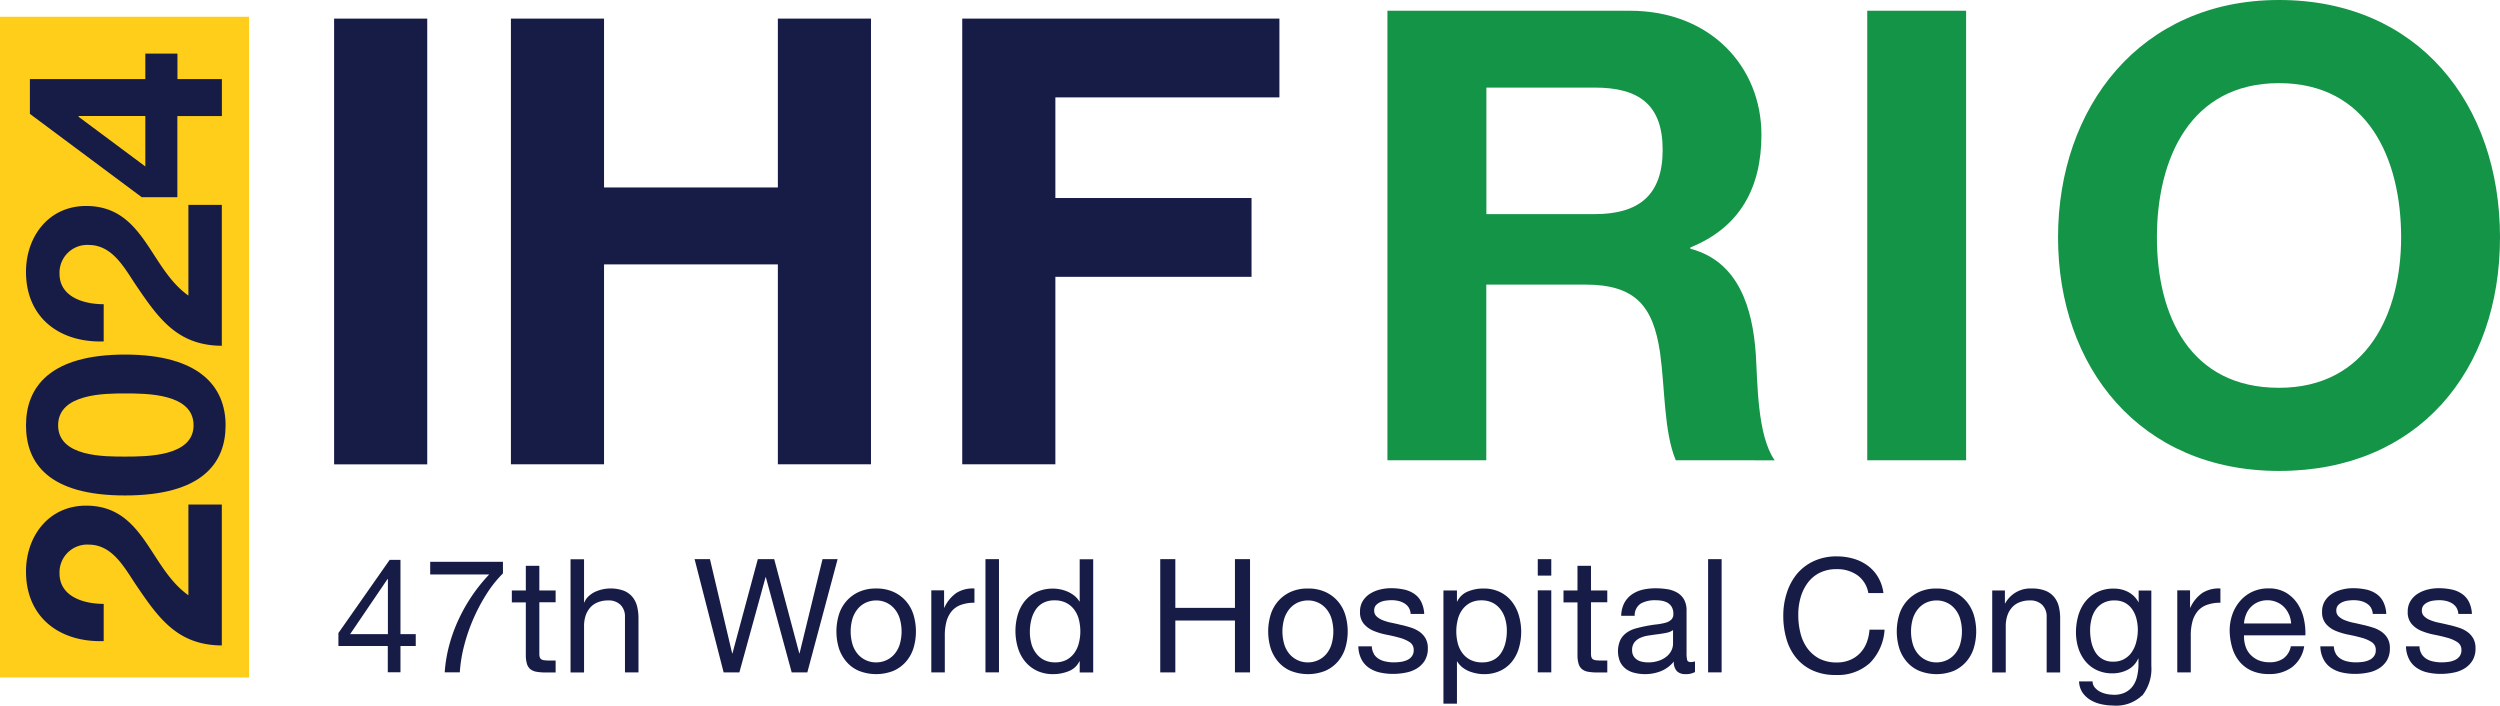
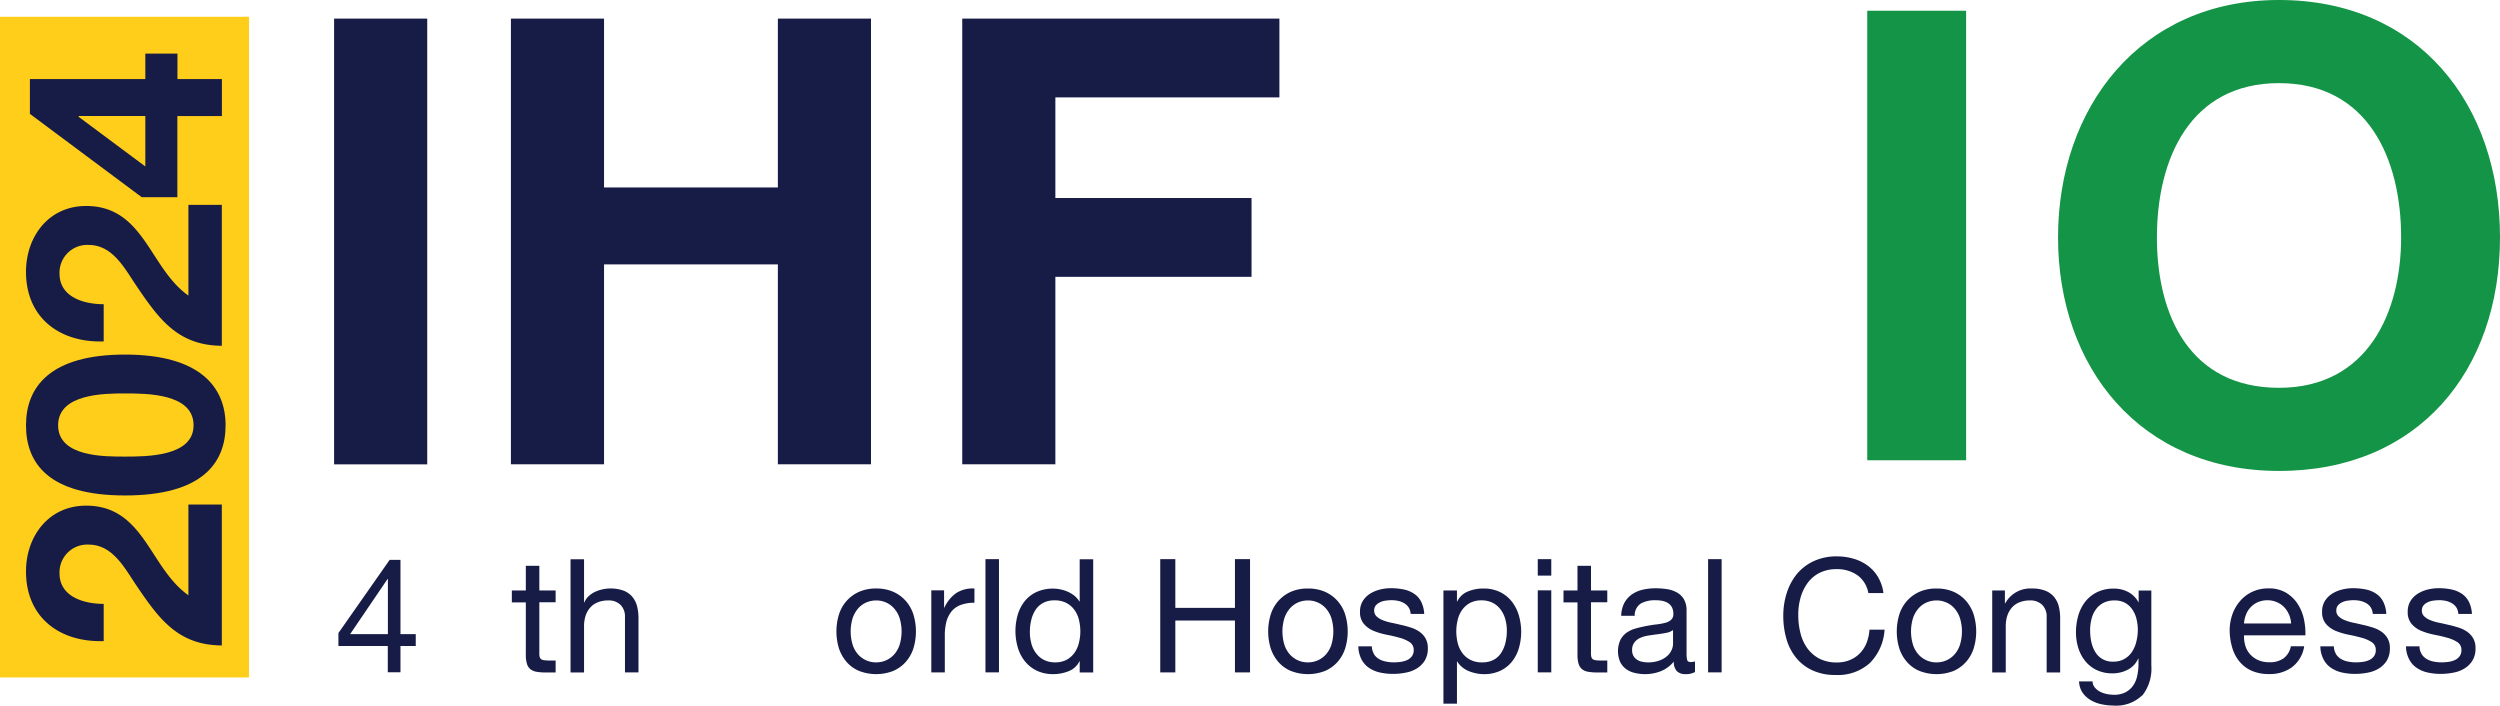
<svg xmlns="http://www.w3.org/2000/svg" width="349.406" height="98.604" viewBox="0 0 349.406 98.604">
  <g id="Group_4401" data-name="Group 4401" transform="translate(-60 -39.958)">
    <g id="Group_4398" data-name="Group 4398" transform="translate(17539.025 5537.397)">
      <rect id="Rectangle_1712" data-name="Rectangle 1712" width="13.016" height="62.299" transform="translate(-17432.33 -5494.838)" fill="#171c47" />
      <path id="Path_18637" data-name="Path 18637" d="M68.206,36.362V64.3H55.19V2.01H68.206v23.6H92.5V2.01h13.016V64.3H92.5V36.362Z" transform="translate(-17462.809 -5496.849)" fill="#171c47" />
      <path id="Path_18638" data-name="Path 18638" d="M116.956,64.3H103.94V2.01h44.328V13.021H116.956V27.085h27.417V38.1H116.956Z" transform="translate(-17448.48 -5496.849)" fill="#171c47" />
      <g id="Group_4395" data-name="Group 4395" transform="translate(-17285.115 -5497.439)">
-         <path id="Path_18639" data-name="Path 18639" d="M149.883,1.16h33.873c11.27,0,18.386,7.828,18.386,17.338,0,7.388-2.989,12.939-9.937,15.746v.181c6.78,1.76,8.708,8.358,9.148,14.7.259,3.959.181,11.347,2.639,14.866H190.174c-1.669-3.959-1.5-10.027-2.2-15.048-.97-6.6-3.519-9.51-10.467-9.51H163.688V63.99H149.87V1.16ZM163.7,29.586h15.138c6.159,0,9.5-2.639,9.5-8.979S185,11.9,178.839,11.9H163.7Z" transform="translate(-149.87 0.341)" fill="#139446" />
        <path id="Path_18640" data-name="Path 18640" d="M201.7,1.16h13.818V63.99H201.7V1.16Z" transform="translate(-134.639 0.341)" fill="#139446" />
        <path id="Path_18641" data-name="Path 18641" d="M253.194,0c19.447,0,30.884,14.517,30.884,33.175s-11.438,32.644-30.884,32.644S222.31,51.3,222.31,33.175,233.748,0,253.194,0Zm0,54.2c12.408,0,17.066-10.558,17.066-21.025,0-11-4.658-21.556-17.066-21.556s-17.066,10.558-17.066,21.556S240.786,54.2,253.194,54.2Z" transform="translate(-128.583 0)" fill="#139446" />
      </g>
      <g id="Group_4396" data-name="Group 4396" transform="translate(-17431.723 -5419.679)">
        <path id="Path_18642" data-name="Path 18642" d="M47.364,70.857v1.656H45.229v3.675H43.456V72.513h-6.9V70.7L43.715,60.48h1.514V70.857h2.135Zm-3.907-7.7h-.039l-5.227,7.7h5.279v-7.7Z" transform="translate(-36.56 -59.988)" fill="#171c47" />
-         <path id="Path_18643" data-name="Path 18643" d="M54.4,65.1a25.122,25.122,0,0,0-1.85,3.455,24.818,24.818,0,0,0-1.32,3.791,20.123,20.123,0,0,0-.621,3.791H48.5a19.606,19.606,0,0,1,.66-3.895,21.818,21.818,0,0,1,1.346-3.636,23.5,23.5,0,0,1,4.205-6.146H46.47V60.69H56.64v1.617A16.548,16.548,0,0,0,54.4,65.1Z" transform="translate(-33.648 -59.927)" fill="#171c47" />
        <path id="Path_18644" data-name="Path 18644" d="M61.41,64.549v1.669H59.133v7.116a1.976,1.976,0,0,0,.052.53.578.578,0,0,0,.207.311.922.922,0,0,0,.427.142,5.4,5.4,0,0,0,.725.039h.867v1.669H59.974a6.907,6.907,0,0,1-1.255-.1,1.865,1.865,0,0,1-.841-.362,1.541,1.541,0,0,1-.479-.75,4.316,4.316,0,0,1-.155-1.281v-7.3H55.29V64.562h1.954V61.12h1.889v3.442H61.41Z" transform="translate(-31.056 -59.8)" fill="#171c47" />
        <path id="Path_18645" data-name="Path 18645" d="M63.519,60.4v6.055h.039a2.416,2.416,0,0,1,.621-.893,3.707,3.707,0,0,1,.893-.6,5.355,5.355,0,0,1,3.985-.155,3.023,3.023,0,0,1,1.216.867,3.341,3.341,0,0,1,.66,1.32,6.856,6.856,0,0,1,.194,1.695v7.543H69.238V68.474a2.266,2.266,0,0,0-.621-1.682,2.308,2.308,0,0,0-1.708-.621,3.792,3.792,0,0,0-1.5.272,2.724,2.724,0,0,0-1.048.75,3.273,3.273,0,0,0-.634,1.139,4.644,4.644,0,0,0-.207,1.436v6.469H61.63V60.413h1.889Z" transform="translate(-29.193 -60.012)" fill="#171c47" />
-         <path id="Path_18646" data-name="Path 18646" d="M88.6,76.224l-3.61-13.3h-.039l-3.662,13.3h-2.2L75.03,60.4h2.148l3.105,13.172h.039L83.867,60.4h2.29l3.506,13.172H89.7L92.911,60.4H95.02L90.789,76.224h-2.2Z" transform="translate(-25.255 -60.012)" fill="#171c47" />
        <path id="Path_18647" data-name="Path 18647" d="M90.7,67.219a5.251,5.251,0,0,1,1.061-1.9,5.143,5.143,0,0,1,1.747-1.281A5.767,5.767,0,0,1,95.9,63.57a5.83,5.83,0,0,1,2.407.466,5.1,5.1,0,0,1,1.747,1.281,5.275,5.275,0,0,1,1.061,1.9,8.111,8.111,0,0,1,0,4.71,5.3,5.3,0,0,1-1.061,1.889,4.947,4.947,0,0,1-1.747,1.268,6.587,6.587,0,0,1-4.8,0,4.687,4.687,0,0,1-1.747-1.268A5.535,5.535,0,0,1,90.7,71.928a8.112,8.112,0,0,1,0-4.71Zm1.915,4.205a3.837,3.837,0,0,0,.763,1.359,3.392,3.392,0,0,0,1.139.828,3.316,3.316,0,0,0,1.384.285,3.358,3.358,0,0,0,1.384-.285,3.268,3.268,0,0,0,1.139-.828,3.836,3.836,0,0,0,.763-1.359,6.435,6.435,0,0,0,0-3.7,3.836,3.836,0,0,0-.763-1.359,3.262,3.262,0,0,0-1.139-.841,3.358,3.358,0,0,0-1.384-.285,3.58,3.58,0,0,0-1.384.285,3.3,3.3,0,0,0-1.139.841,4.078,4.078,0,0,0-.763,1.359,6.435,6.435,0,0,0,0,3.7Z" transform="translate(-20.753 -59.08)" fill="#171c47" />
        <path id="Path_18648" data-name="Path 18648" d="M102.386,63.829v2.42h.039a5.057,5.057,0,0,1,1.682-2.057,4.283,4.283,0,0,1,2.523-.621v1.993a5.329,5.329,0,0,0-1.928.311,3,3,0,0,0-1.281.906,3.9,3.9,0,0,0-.712,1.449,7.554,7.554,0,0,0-.22,1.967v5.1H100.6V63.829h1.773Z" transform="translate(-17.741 -59.081)" fill="#171c47" />
        <path id="Path_18649" data-name="Path 18649" d="M108.339,60.4V76.224H106.45V60.4Z" transform="translate(-16.022 -60.012)" fill="#171c47" />
        <path id="Path_18650" data-name="Path 18650" d="M118.669,76.221V74.668h-.039a2.756,2.756,0,0,1-1.462,1.371,5.745,5.745,0,0,1-2.2.427,5.178,5.178,0,0,1-2.316-.492,4.811,4.811,0,0,1-1.643-1.307,5.536,5.536,0,0,1-.983-1.9,8.2,8.2,0,0,1-.013-4.606,5.557,5.557,0,0,1,.97-1.889,4.627,4.627,0,0,1,1.643-1.281,5.527,5.527,0,0,1,3.248-.388,5.336,5.336,0,0,1,1.022.3,4.577,4.577,0,0,1,.97.556,3.229,3.229,0,0,1,.763.854h.039v-5.9h1.889V76.234h-1.889ZM111.9,72.158a4,4,0,0,0,.647,1.359,3.2,3.2,0,0,0,1.113.957,3.435,3.435,0,0,0,1.591.349,3.356,3.356,0,0,0,1.617-.375,3.306,3.306,0,0,0,1.087-.983,4.066,4.066,0,0,0,.608-1.384,6.51,6.51,0,0,0,.194-1.579,6.855,6.855,0,0,0-.194-1.63,4,4,0,0,0-.634-1.384,3.165,3.165,0,0,0-1.126-.97,3.477,3.477,0,0,0-1.656-.362,3.25,3.25,0,0,0-1.617.375,2.909,2.909,0,0,0-1.061,1,4.513,4.513,0,0,0-.582,1.423,6.881,6.881,0,0,0-.181,1.643,5.648,5.648,0,0,0,.207,1.566Z" transform="translate(-15.07 -60.009)" fill="#171c47" />
        <path id="Path_18651" data-name="Path 18651" d="M127.439,60.4v6.806h8.332V60.4h2.109V76.224h-2.109V68.978h-8.332v7.246H125.33V60.4h2.109Z" transform="translate(-10.474 -60.012)" fill="#171c47" />
        <path id="Path_18652" data-name="Path 18652" d="M137.339,67.219a5.25,5.25,0,0,1,1.061-1.9,5.143,5.143,0,0,1,1.747-1.281,5.767,5.767,0,0,1,2.394-.466,5.83,5.83,0,0,1,2.407.466,5.1,5.1,0,0,1,1.747,1.281,5.275,5.275,0,0,1,1.061,1.9,8.111,8.111,0,0,1,0,4.71,5.3,5.3,0,0,1-1.061,1.889,4.947,4.947,0,0,1-1.747,1.268,6.587,6.587,0,0,1-4.8,0,4.687,4.687,0,0,1-1.747-1.268,5.535,5.535,0,0,1-1.061-1.889,8.111,8.111,0,0,1,0-4.71Zm1.915,4.205a3.836,3.836,0,0,0,.763,1.359,3.392,3.392,0,0,0,1.139.828,3.316,3.316,0,0,0,1.384.285,3.358,3.358,0,0,0,1.384-.285,3.268,3.268,0,0,0,1.139-.828,3.837,3.837,0,0,0,.763-1.359,6.435,6.435,0,0,0,0-3.7,3.837,3.837,0,0,0-.763-1.359,3.262,3.262,0,0,0-1.139-.841,3.358,3.358,0,0,0-1.384-.285,3.58,3.58,0,0,0-1.384.285,3.3,3.3,0,0,0-1.139.841,4.078,4.078,0,0,0-.763,1.359,6.435,6.435,0,0,0,0,3.7Z" transform="translate(-7.048 -59.08)" fill="#171c47" />
        <path id="Path_18653" data-name="Path 18653" d="M148.9,72.739a2.082,2.082,0,0,0,.7.686,2.9,2.9,0,0,0,.97.362,5.358,5.358,0,0,0,1.126.116,7.876,7.876,0,0,0,.932-.065,3.241,3.241,0,0,0,.893-.246,1.681,1.681,0,0,0,.673-.518,1.373,1.373,0,0,0,.272-.88,1.255,1.255,0,0,0-.556-1.113,4.9,4.9,0,0,0-1.384-.608c-.556-.155-1.152-.3-1.811-.427a9.534,9.534,0,0,1-1.811-.53,3.574,3.574,0,0,1-1.384-.97,2.473,2.473,0,0,1-.556-1.734,2.741,2.741,0,0,1,.388-1.488,3.226,3.226,0,0,1,1-1.009,4.666,4.666,0,0,1,1.371-.582,6.151,6.151,0,0,1,1.514-.194,8.672,8.672,0,0,1,1.8.168,4.014,4.014,0,0,1,1.449.582,2.893,2.893,0,0,1,1.009,1.113,4.216,4.216,0,0,1,.44,1.734H154.04a1.927,1.927,0,0,0-.285-.919,1.9,1.9,0,0,0-.621-.582,2.906,2.906,0,0,0-.828-.323,4.345,4.345,0,0,0-.919-.1,6.323,6.323,0,0,0-.854.065,2.548,2.548,0,0,0-.789.233,1.821,1.821,0,0,0-.582.44,1.151,1.151,0,0,0-.22.725,1.076,1.076,0,0,0,.349.815,2.657,2.657,0,0,0,.88.531,6.984,6.984,0,0,0,1.2.349c.453.091.893.194,1.333.3.479.1.932.233,1.384.375a4.435,4.435,0,0,1,1.19.582,2.863,2.863,0,0,1,.841.919,2.757,2.757,0,0,1,.323,1.371,3.249,3.249,0,0,1-.427,1.734,3.428,3.428,0,0,1-1.126,1.113,4.525,4.525,0,0,1-1.579.582,8.842,8.842,0,0,1-1.734.168,8.388,8.388,0,0,1-1.824-.194,4.392,4.392,0,0,1-1.527-.647,3.2,3.2,0,0,1-1.061-1.2,4.246,4.246,0,0,1-.44-1.811h1.889A2.167,2.167,0,0,0,148.9,72.7Z" transform="translate(-4.186 -59.089)" fill="#171c47" />
        <path id="Path_18654" data-name="Path 18654" d="M157.809,63.829v1.553h.039A2.829,2.829,0,0,1,159.31,64a5.512,5.512,0,0,1,2.2-.427,5.178,5.178,0,0,1,2.316.492,4.7,4.7,0,0,1,1.643,1.32,5.718,5.718,0,0,1,.983,1.915,8.2,8.2,0,0,1,.013,4.606,5.558,5.558,0,0,1-.97,1.889,4.627,4.627,0,0,1-1.643,1.281,5.323,5.323,0,0,1-2.29.466,5.148,5.148,0,0,1-.945-.091,6.169,6.169,0,0,1-1.035-.285,4.023,4.023,0,0,1-.97-.543,3.019,3.019,0,0,1-.763-.854h-.039v5.9H155.92V63.842h1.889Zm6.767,4.063a4,4,0,0,0-.647-1.359,3.2,3.2,0,0,0-1.113-.957,3.435,3.435,0,0,0-1.591-.349,3.356,3.356,0,0,0-1.617.375,3.306,3.306,0,0,0-1.087.983,3.831,3.831,0,0,0-.608,1.384,6.509,6.509,0,0,0-.194,1.579,6.856,6.856,0,0,0,.194,1.63,4,4,0,0,0,.634,1.384,3.165,3.165,0,0,0,1.126.97,3.461,3.461,0,0,0,1.669.362,3.267,3.267,0,0,0,1.63-.375,2.871,2.871,0,0,0,1.048-1A4.513,4.513,0,0,0,164.6,71.1a6.881,6.881,0,0,0,.181-1.643,5.649,5.649,0,0,0-.207-1.566Z" transform="translate(-1.485 -59.08)" fill="#171c47" />
        <path id="Path_18655" data-name="Path 18655" d="M166.11,62.7V60.4H168v2.3ZM168,64.76V76.224H166.11V64.76Z" transform="translate(1.509 -60.012)" fill="#171c47" />
        <path id="Path_18656" data-name="Path 18656" d="M175.01,64.549v1.669h-2.277v7.116a1.976,1.976,0,0,0,.052.53.578.578,0,0,0,.207.311.922.922,0,0,0,.427.142,5.4,5.4,0,0,0,.725.039h.867v1.669h-1.436a6.907,6.907,0,0,1-1.255-.1,1.865,1.865,0,0,1-.841-.362,1.541,1.541,0,0,1-.479-.75,4.316,4.316,0,0,1-.155-1.281v-7.3H168.89V64.562h1.954V61.12h1.889v3.442h2.277Z" transform="translate(2.326 -59.8)" fill="#171c47" />
        <path id="Path_18657" data-name="Path 18657" d="M185.522,75.259a2.634,2.634,0,0,1-1.346.285,1.62,1.62,0,0,1-1.164-.414,1.8,1.8,0,0,1-.427-1.346,4.527,4.527,0,0,1-1.811,1.346,5.973,5.973,0,0,1-2.225.414,6.061,6.061,0,0,1-1.475-.181,3.224,3.224,0,0,1-1.2-.556,2.718,2.718,0,0,1-.8-.983,3.87,3.87,0,0,1,.039-3.066,2.893,2.893,0,0,1,.88-1.009,3.923,3.923,0,0,1,1.242-.582c.466-.129.944-.246,1.423-.336q.776-.155,1.475-.233a8.829,8.829,0,0,0,1.229-.22,1.914,1.914,0,0,0,.841-.427,1.026,1.026,0,0,0,.311-.815,1.861,1.861,0,0,0-.233-1,1.708,1.708,0,0,0-.6-.582,2.749,2.749,0,0,0-.815-.272,5.279,5.279,0,0,0-.893-.065,4.017,4.017,0,0,0-1.993.453,1.95,1.95,0,0,0-.867,1.721h-1.889a4.139,4.139,0,0,1,.44-1.8,3.489,3.489,0,0,1,1.061-1.19,4.452,4.452,0,0,1,1.514-.66,8.217,8.217,0,0,1,1.824-.194,10.154,10.154,0,0,1,1.54.116,4.057,4.057,0,0,1,1.384.453,2.621,2.621,0,0,1,1,.957,3.116,3.116,0,0,1,.375,1.617v5.887a4.378,4.378,0,0,0,.078.97c.052.207.22.311.518.311a2.208,2.208,0,0,0,.582-.091v1.462Zm-3.054-5.874a2.2,2.2,0,0,1-.932.388q-.582.116-1.2.194c-.427.052-.841.116-1.281.181a4.285,4.285,0,0,0-1.152.323,2.15,2.15,0,0,0-.828.634,1.726,1.726,0,0,0-.323,1.113,1.519,1.519,0,0,0,.194.789,1.454,1.454,0,0,0,.492.518,1.89,1.89,0,0,0,.7.285,3.566,3.566,0,0,0,.841.091,4.457,4.457,0,0,0,1.591-.259,3.393,3.393,0,0,0,1.087-.634,2.485,2.485,0,0,0,.621-.841,2.141,2.141,0,0,0,.194-.854V69.4Z" transform="translate(4.054 -59.086)" fill="#171c47" />
        <path id="Path_18658" data-name="Path 18658" d="M186.4,60.4V76.224H184.51V60.4Z" transform="translate(6.917 -60.012)" fill="#171c47" />
        <path id="Path_18659" data-name="Path 18659" d="M202.981,62.727a4.917,4.917,0,0,0-2.872-.841,5.234,5.234,0,0,0-2.432.53,4.708,4.708,0,0,0-1.669,1.436,6.35,6.35,0,0,0-.97,2.044,8.618,8.618,0,0,0-.311,2.394,10.221,10.221,0,0,0,.311,2.562,6.077,6.077,0,0,0,.97,2.109,4.982,4.982,0,0,0,1.669,1.436,5.271,5.271,0,0,0,2.432.53,4.627,4.627,0,0,0,1.85-.349,4.077,4.077,0,0,0,1.4-.957,4.4,4.4,0,0,0,.919-1.449,6.268,6.268,0,0,0,.4-1.824h2.109a7.225,7.225,0,0,1-2.057,4.658,6.658,6.658,0,0,1-4.787,1.669,7.474,7.474,0,0,1-3.209-.634,6.289,6.289,0,0,1-2.29-1.747,7.285,7.285,0,0,1-1.359-2.614,11.362,11.362,0,0,1-.453-3.235,10.223,10.223,0,0,1,.492-3.248,8.049,8.049,0,0,1,1.423-2.652A6.771,6.771,0,0,1,196.9,60.76a7.546,7.546,0,0,1,3.222-.66,8.222,8.222,0,0,1,2.355.336,6.21,6.21,0,0,1,1.967.97,5.341,5.341,0,0,1,1.436,1.6,5.809,5.809,0,0,1,.75,2.225h-2.109a3.888,3.888,0,0,0-1.566-2.523Z" transform="translate(9.303 -60.1)" fill="#171c47" />
        <path id="Path_18660" data-name="Path 18660" d="M205.239,67.219a5.251,5.251,0,0,1,1.061-1.9,5.1,5.1,0,0,1,1.747-1.281,5.767,5.767,0,0,1,2.394-.466,5.83,5.83,0,0,1,2.407.466,4.929,4.929,0,0,1,1.734,1.281,5.475,5.475,0,0,1,1.061,1.9,8.111,8.111,0,0,1,0,4.71,5.3,5.3,0,0,1-1.061,1.889,5.059,5.059,0,0,1-1.734,1.268,6.587,6.587,0,0,1-4.8,0,4.687,4.687,0,0,1-1.747-1.268,5.329,5.329,0,0,1-1.061-1.889,8.111,8.111,0,0,1,0-4.71Zm1.915,4.205a3.837,3.837,0,0,0,.763,1.359,3.392,3.392,0,0,0,1.139.828,3.316,3.316,0,0,0,1.384.285,3.358,3.358,0,0,0,1.384-.285,3.268,3.268,0,0,0,1.139-.828,3.836,3.836,0,0,0,.763-1.359,6.436,6.436,0,0,0,0-3.7,3.837,3.837,0,0,0-.763-1.359,3.148,3.148,0,0,0-1.139-.841,3.358,3.358,0,0,0-1.384-.285,3.58,3.58,0,0,0-1.384.285,3.3,3.3,0,0,0-1.139.841,4.078,4.078,0,0,0-.763,1.359,6.436,6.436,0,0,0,0,3.7Z" transform="translate(12.905 -59.08)" fill="#171c47" />
        <path id="Path_18661" data-name="Path 18661" d="M216.973,63.829v1.824h.039a3.989,3.989,0,0,1,3.726-2.083,5.017,5.017,0,0,1,1.889.311,3.023,3.023,0,0,1,1.216.867,3.34,3.34,0,0,1,.66,1.32,6.855,6.855,0,0,1,.194,1.695v7.543h-1.889V67.542a2.266,2.266,0,0,0-.621-1.682,2.308,2.308,0,0,0-1.708-.621,3.792,3.792,0,0,0-1.5.272,2.724,2.724,0,0,0-1.048.75A3.273,3.273,0,0,0,217.3,67.4a4.643,4.643,0,0,0-.207,1.436v6.469H215.2V63.842h1.773Z" transform="translate(15.935 -59.08)" fill="#171c47" />
        <path id="Path_18662" data-name="Path 18662" d="M233.475,78.521a5.23,5.23,0,0,1-4.037,1.4,7.964,7.964,0,0,1-1.63-.181,4.848,4.848,0,0,1-1.514-.582,3.594,3.594,0,0,1-1.126-1.035,3.039,3.039,0,0,1-.492-1.579h1.889a1.349,1.349,0,0,0,.323.867,2.374,2.374,0,0,0,.738.582,3.534,3.534,0,0,0,.944.323,5.277,5.277,0,0,0,.97.1,3.434,3.434,0,0,0,1.579-.323,2.938,2.938,0,0,0,1.061-.88,3.633,3.633,0,0,0,.608-1.359,7.368,7.368,0,0,0,.194-1.747v-.75h-.039a3.165,3.165,0,0,1-1.475,1.566,4.553,4.553,0,0,1-2.1.5,5.048,5.048,0,0,1-2.238-.466,4.606,4.606,0,0,1-1.591-1.255,5.547,5.547,0,0,1-.97-1.837,7.408,7.408,0,0,1-.323-2.225,8.556,8.556,0,0,1,.272-2.1,5.84,5.84,0,0,1,.893-1.954,4.8,4.8,0,0,1,1.643-1.436,5.108,5.108,0,0,1,2.51-.569,4.16,4.16,0,0,1,1.993.479,3.429,3.429,0,0,1,1.423,1.423h.026V63.849h1.773v10.48a6.07,6.07,0,0,1-1.281,4.218Zm-2.407-5.15a2.94,2.94,0,0,0,1.048-1.022,4.342,4.342,0,0,0,.582-1.423,6.694,6.694,0,0,0,.194-1.591,6.416,6.416,0,0,0-.181-1.488,4.041,4.041,0,0,0-.569-1.32,2.943,2.943,0,0,0-1.009-.945,3.046,3.046,0,0,0-1.514-.349,3.237,3.237,0,0,0-1.553.349,3,3,0,0,0-1.048.919,3.786,3.786,0,0,0-.6,1.333,6.281,6.281,0,0,0-.194,1.579,7.9,7.9,0,0,0,.155,1.553,4.612,4.612,0,0,0,.53,1.41,2.772,2.772,0,0,0,2.549,1.41,3.005,3.005,0,0,0,1.578-.388Z" transform="translate(18.594 -59.074)" fill="#171c47" />
-         <path id="Path_18663" data-name="Path 18663" d="M236.975,63.829v2.42h.039a5.057,5.057,0,0,1,1.682-2.057,4.283,4.283,0,0,1,2.523-.621v1.993a5.329,5.329,0,0,0-1.928.311,3,3,0,0,0-1.281.906,3.9,3.9,0,0,0-.712,1.449,7.553,7.553,0,0,0-.22,1.967v5.1H235.19V63.829h1.773Z" transform="translate(21.809 -59.081)" fill="#171c47" />
        <path id="Path_18664" data-name="Path 18664" d="M249.584,74.558a5.222,5.222,0,0,1-3.235.97,5.836,5.836,0,0,1-2.381-.44,4.689,4.689,0,0,1-1.695-1.242,5.4,5.4,0,0,1-1.035-1.9,8.851,8.851,0,0,1-.388-2.42,6.786,6.786,0,0,1,.4-2.394,5.774,5.774,0,0,1,1.126-1.889A5.048,5.048,0,0,1,244.085,64a5.163,5.163,0,0,1,2.161-.44,4.639,4.639,0,0,1,2.536.634,5.043,5.043,0,0,1,1.617,1.6,6.449,6.449,0,0,1,.841,2.122,9.325,9.325,0,0,1,.194,2.2h-8.578a4.382,4.382,0,0,0,.181,1.436,3.046,3.046,0,0,0,.647,1.19,3.352,3.352,0,0,0,1.126.828,3.878,3.878,0,0,0,1.617.311,3.245,3.245,0,0,0,1.967-.556,2.746,2.746,0,0,0,1.009-1.682h1.863a4.511,4.511,0,0,1-1.669,2.9Zm-.453-7.362a3.36,3.36,0,0,0-.686-1.035,3.09,3.09,0,0,0-1.022-.686,3.253,3.253,0,0,0-1.294-.259,3.382,3.382,0,0,0-1.32.259,3.107,3.107,0,0,0-1.669,1.734,4.036,4.036,0,0,0-.285,1.255h6.586a3.864,3.864,0,0,0-.3-1.268Z" transform="translate(23.472 -59.083)" fill="#171c47" />
        <path id="Path_18665" data-name="Path 18665" d="M252.827,72.739a2.082,2.082,0,0,0,.7.686,2.9,2.9,0,0,0,.97.362,5.358,5.358,0,0,0,1.126.116,7.877,7.877,0,0,0,.932-.065,3.241,3.241,0,0,0,.893-.246,1.681,1.681,0,0,0,.673-.518,1.374,1.374,0,0,0,.272-.88,1.255,1.255,0,0,0-.556-1.113,4.9,4.9,0,0,0-1.384-.608c-.556-.155-1.152-.3-1.811-.427a9.534,9.534,0,0,1-1.811-.53,3.574,3.574,0,0,1-1.384-.97,2.472,2.472,0,0,1-.556-1.734,2.741,2.741,0,0,1,.388-1.488,3.226,3.226,0,0,1,1-1.009,4.666,4.666,0,0,1,1.371-.582,6.151,6.151,0,0,1,1.514-.194,8.758,8.758,0,0,1,1.8.168,3.923,3.923,0,0,1,1.449.582,2.892,2.892,0,0,1,1.009,1.113,4.215,4.215,0,0,1,.44,1.734h-1.889a1.927,1.927,0,0,0-.285-.919,1.783,1.783,0,0,0-.621-.582,2.907,2.907,0,0,0-.828-.323,4.345,4.345,0,0,0-.919-.1,6.324,6.324,0,0,0-.854.065,2.548,2.548,0,0,0-.789.233,1.821,1.821,0,0,0-.582.44,1.151,1.151,0,0,0-.22.725,1.076,1.076,0,0,0,.349.815,2.658,2.658,0,0,0,.88.531,6.828,6.828,0,0,0,1.19.349c.44.091.893.194,1.333.3.479.1.932.233,1.384.375a4.436,4.436,0,0,1,1.19.582,2.862,2.862,0,0,1,.841.919,2.657,2.657,0,0,1,.323,1.371,3.249,3.249,0,0,1-.427,1.734,3.428,3.428,0,0,1-1.126,1.113,4.526,4.526,0,0,1-1.579.582,8.842,8.842,0,0,1-1.734.168,8.388,8.388,0,0,1-1.824-.194,4.391,4.391,0,0,1-1.527-.647,3.2,3.2,0,0,1-1.061-1.2,4.022,4.022,0,0,1-.44-1.811h1.889a2.167,2.167,0,0,0,.285,1.048Z" transform="translate(26.349 -59.089)" fill="#171c47" />
        <path id="Path_18666" data-name="Path 18666" d="M262.074,72.739a2.082,2.082,0,0,0,.7.686,2.9,2.9,0,0,0,.97.362,5.358,5.358,0,0,0,1.126.116,7.874,7.874,0,0,0,.932-.065,3.242,3.242,0,0,0,.893-.246,1.681,1.681,0,0,0,.673-.518,1.373,1.373,0,0,0,.272-.88,1.255,1.255,0,0,0-.556-1.113,4.9,4.9,0,0,0-1.384-.608c-.556-.155-1.151-.3-1.811-.427a9.536,9.536,0,0,1-1.811-.53,3.574,3.574,0,0,1-1.384-.97,2.473,2.473,0,0,1-.556-1.734,2.741,2.741,0,0,1,.388-1.488,3.227,3.227,0,0,1,1-1.009,4.666,4.666,0,0,1,1.371-.582,6.152,6.152,0,0,1,1.514-.194,8.672,8.672,0,0,1,1.8.168,4.015,4.015,0,0,1,1.449.582,3,3,0,0,1,1.009,1.113,4.214,4.214,0,0,1,.44,1.734H267.21a1.927,1.927,0,0,0-.285-.919,1.9,1.9,0,0,0-.621-.582,2.908,2.908,0,0,0-.828-.323,4.346,4.346,0,0,0-.919-.1,6.323,6.323,0,0,0-.854.065,2.548,2.548,0,0,0-.789.233,1.82,1.82,0,0,0-.582.44,1.151,1.151,0,0,0-.22.725,1.076,1.076,0,0,0,.349.815,2.657,2.657,0,0,0,.88.531,6.659,6.659,0,0,0,1.2.349c.453.091.893.194,1.333.3.479.1.932.233,1.384.375a4.435,4.435,0,0,1,1.19.582,2.862,2.862,0,0,1,.841.919,2.755,2.755,0,0,1,.323,1.371,3.249,3.249,0,0,1-.427,1.734,3.429,3.429,0,0,1-1.126,1.113,4.525,4.525,0,0,1-1.578.582,8.842,8.842,0,0,1-1.734.168,8.388,8.388,0,0,1-1.824-.194,4.391,4.391,0,0,1-1.527-.647,3.2,3.2,0,0,1-1.061-1.2,4.022,4.022,0,0,1-.44-1.811h1.889a2.035,2.035,0,0,0,.285,1.048Z" transform="translate(29.071 -59.089)" fill="#171c47" />
      </g>
      <rect id="Rectangle_1713" data-name="Rectangle 1713" width="34.805" height="92.343" transform="translate(-17479.025 -5495.097)" fill="#ffce1a" />
      <g id="Group_4397" data-name="Group 4397" transform="translate(-17475.391 -5489.947)">
        <path id="Path_18667" data-name="Path 18667" d="M13.653,73.584c-6.133.194-10.843-3.3-10.843-9.73,0-4.9,3.144-9.2,8.4-9.2,4.024,0,6.249,2.148,8.125,4.787s3.416,5.784,6.172,7.737V54.5h4.671V74.193c-6.211-.039-8.85-3.83-11.994-8.462-1.6-2.381-3.261-5.589-6.547-5.628a3.876,3.876,0,0,0-4.14,4.024c0,3.222,3.338,4.257,6.172,4.257V73.6Z" transform="translate(-2.81 8.524)" fill="#171c47" />
        <path id="Path_18668" data-name="Path 18668" d="M2.81,48.185c0-5.37,3.377-9.885,13.831-9.885s14.064,4.516,14.064,9.885-3.377,9.807-14.064,9.807S2.81,53.477,2.81,48.185Zm23.419,0c0-4.451-6.547-4.451-9.575-4.451-2.795,0-9.355,0-9.355,4.451s6.547,4.373,9.355,4.373C19.682,52.558,26.229,52.558,26.229,48.185Z" transform="translate(-2.81 3.763)" fill="#171c47" />
        <path id="Path_18669" data-name="Path 18669" d="M13.653,41.214c-6.133.194-10.843-3.3-10.843-9.73,0-4.9,3.144-9.2,8.4-9.2,4.024,0,6.249,2.148,8.125,4.787s3.416,5.784,6.172,7.737V22.13h4.671V41.823c-6.211-.039-8.85-3.83-11.994-8.462-1.6-2.381-3.261-5.589-6.547-5.628a3.876,3.876,0,0,0-4.14,4.024c0,3.222,3.338,4.257,6.172,4.257v5.214Z" transform="translate(-2.81 -0.988)" fill="#171c47" />
        <path id="Path_18670" data-name="Path 18670" d="M23.841,14.511V25.858H18.86L3.23,14.213V9.348H19.364V5.79h4.49V9.348h6.211v5.175H23.854Zm-13.793,0v.116l9.316,6.935V14.511Z" transform="translate(-2.687 -5.79)" fill="#171c47" />
      </g>
    </g>
  </g>
</svg>